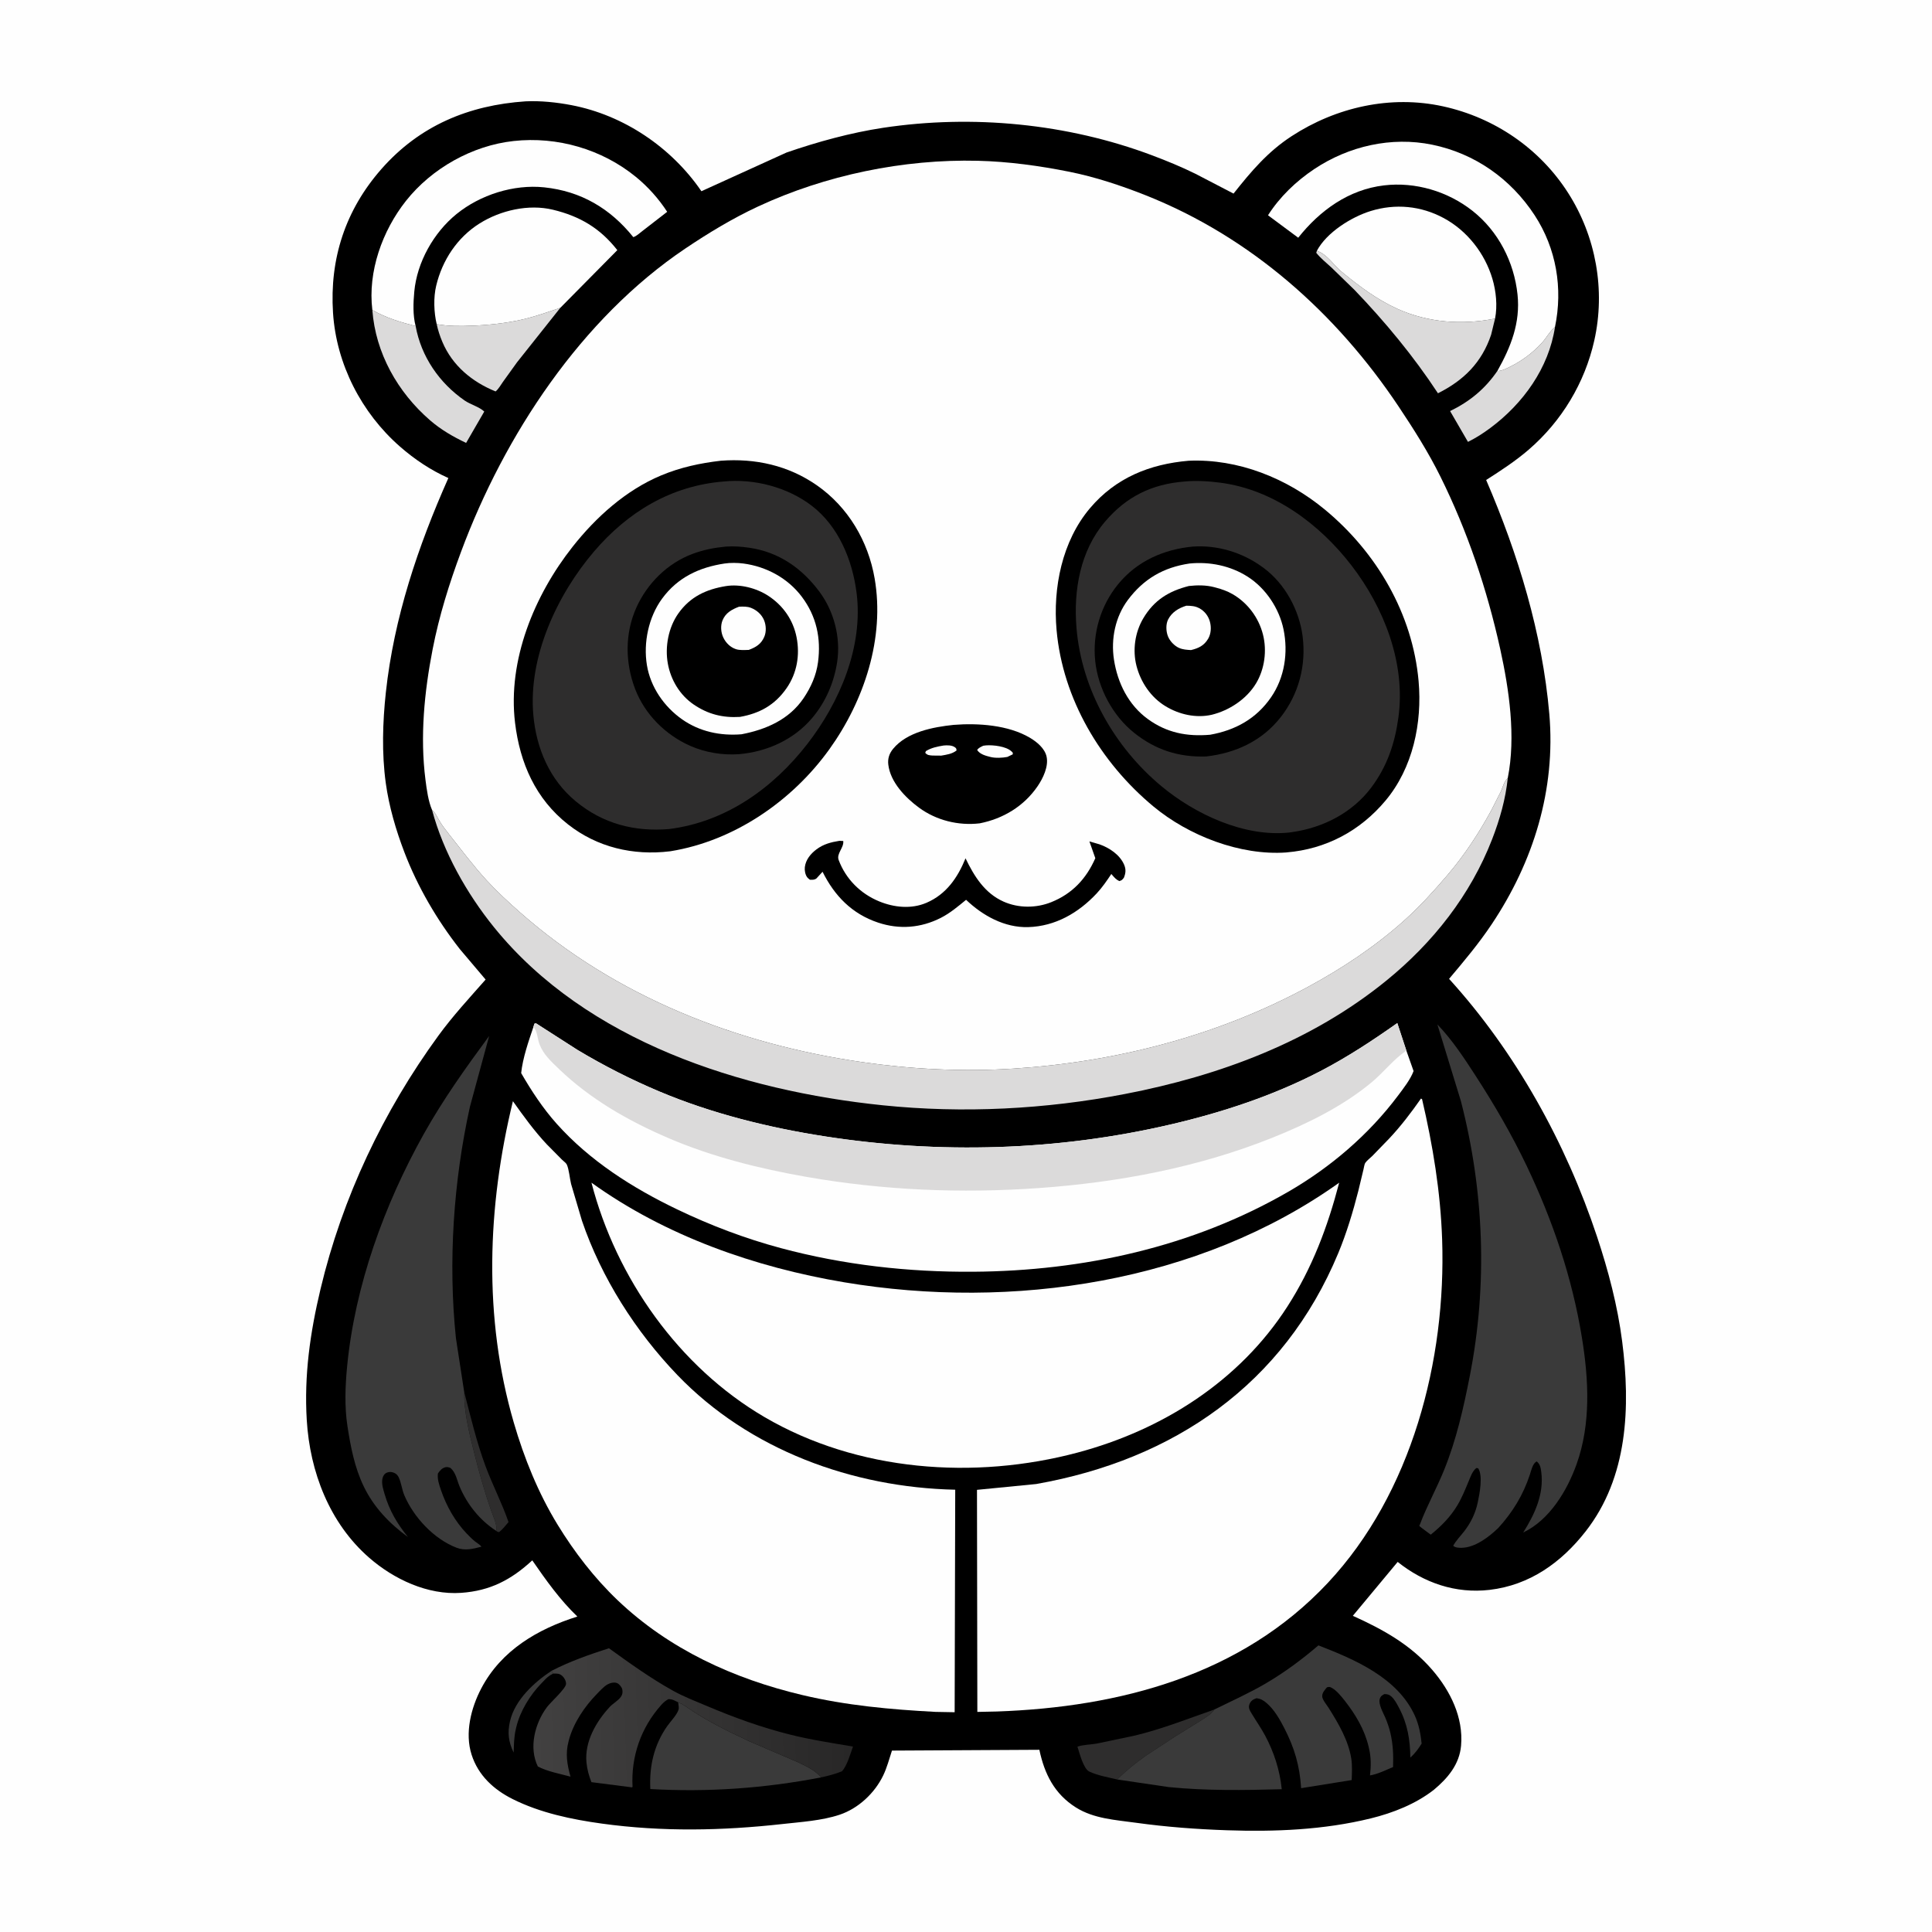
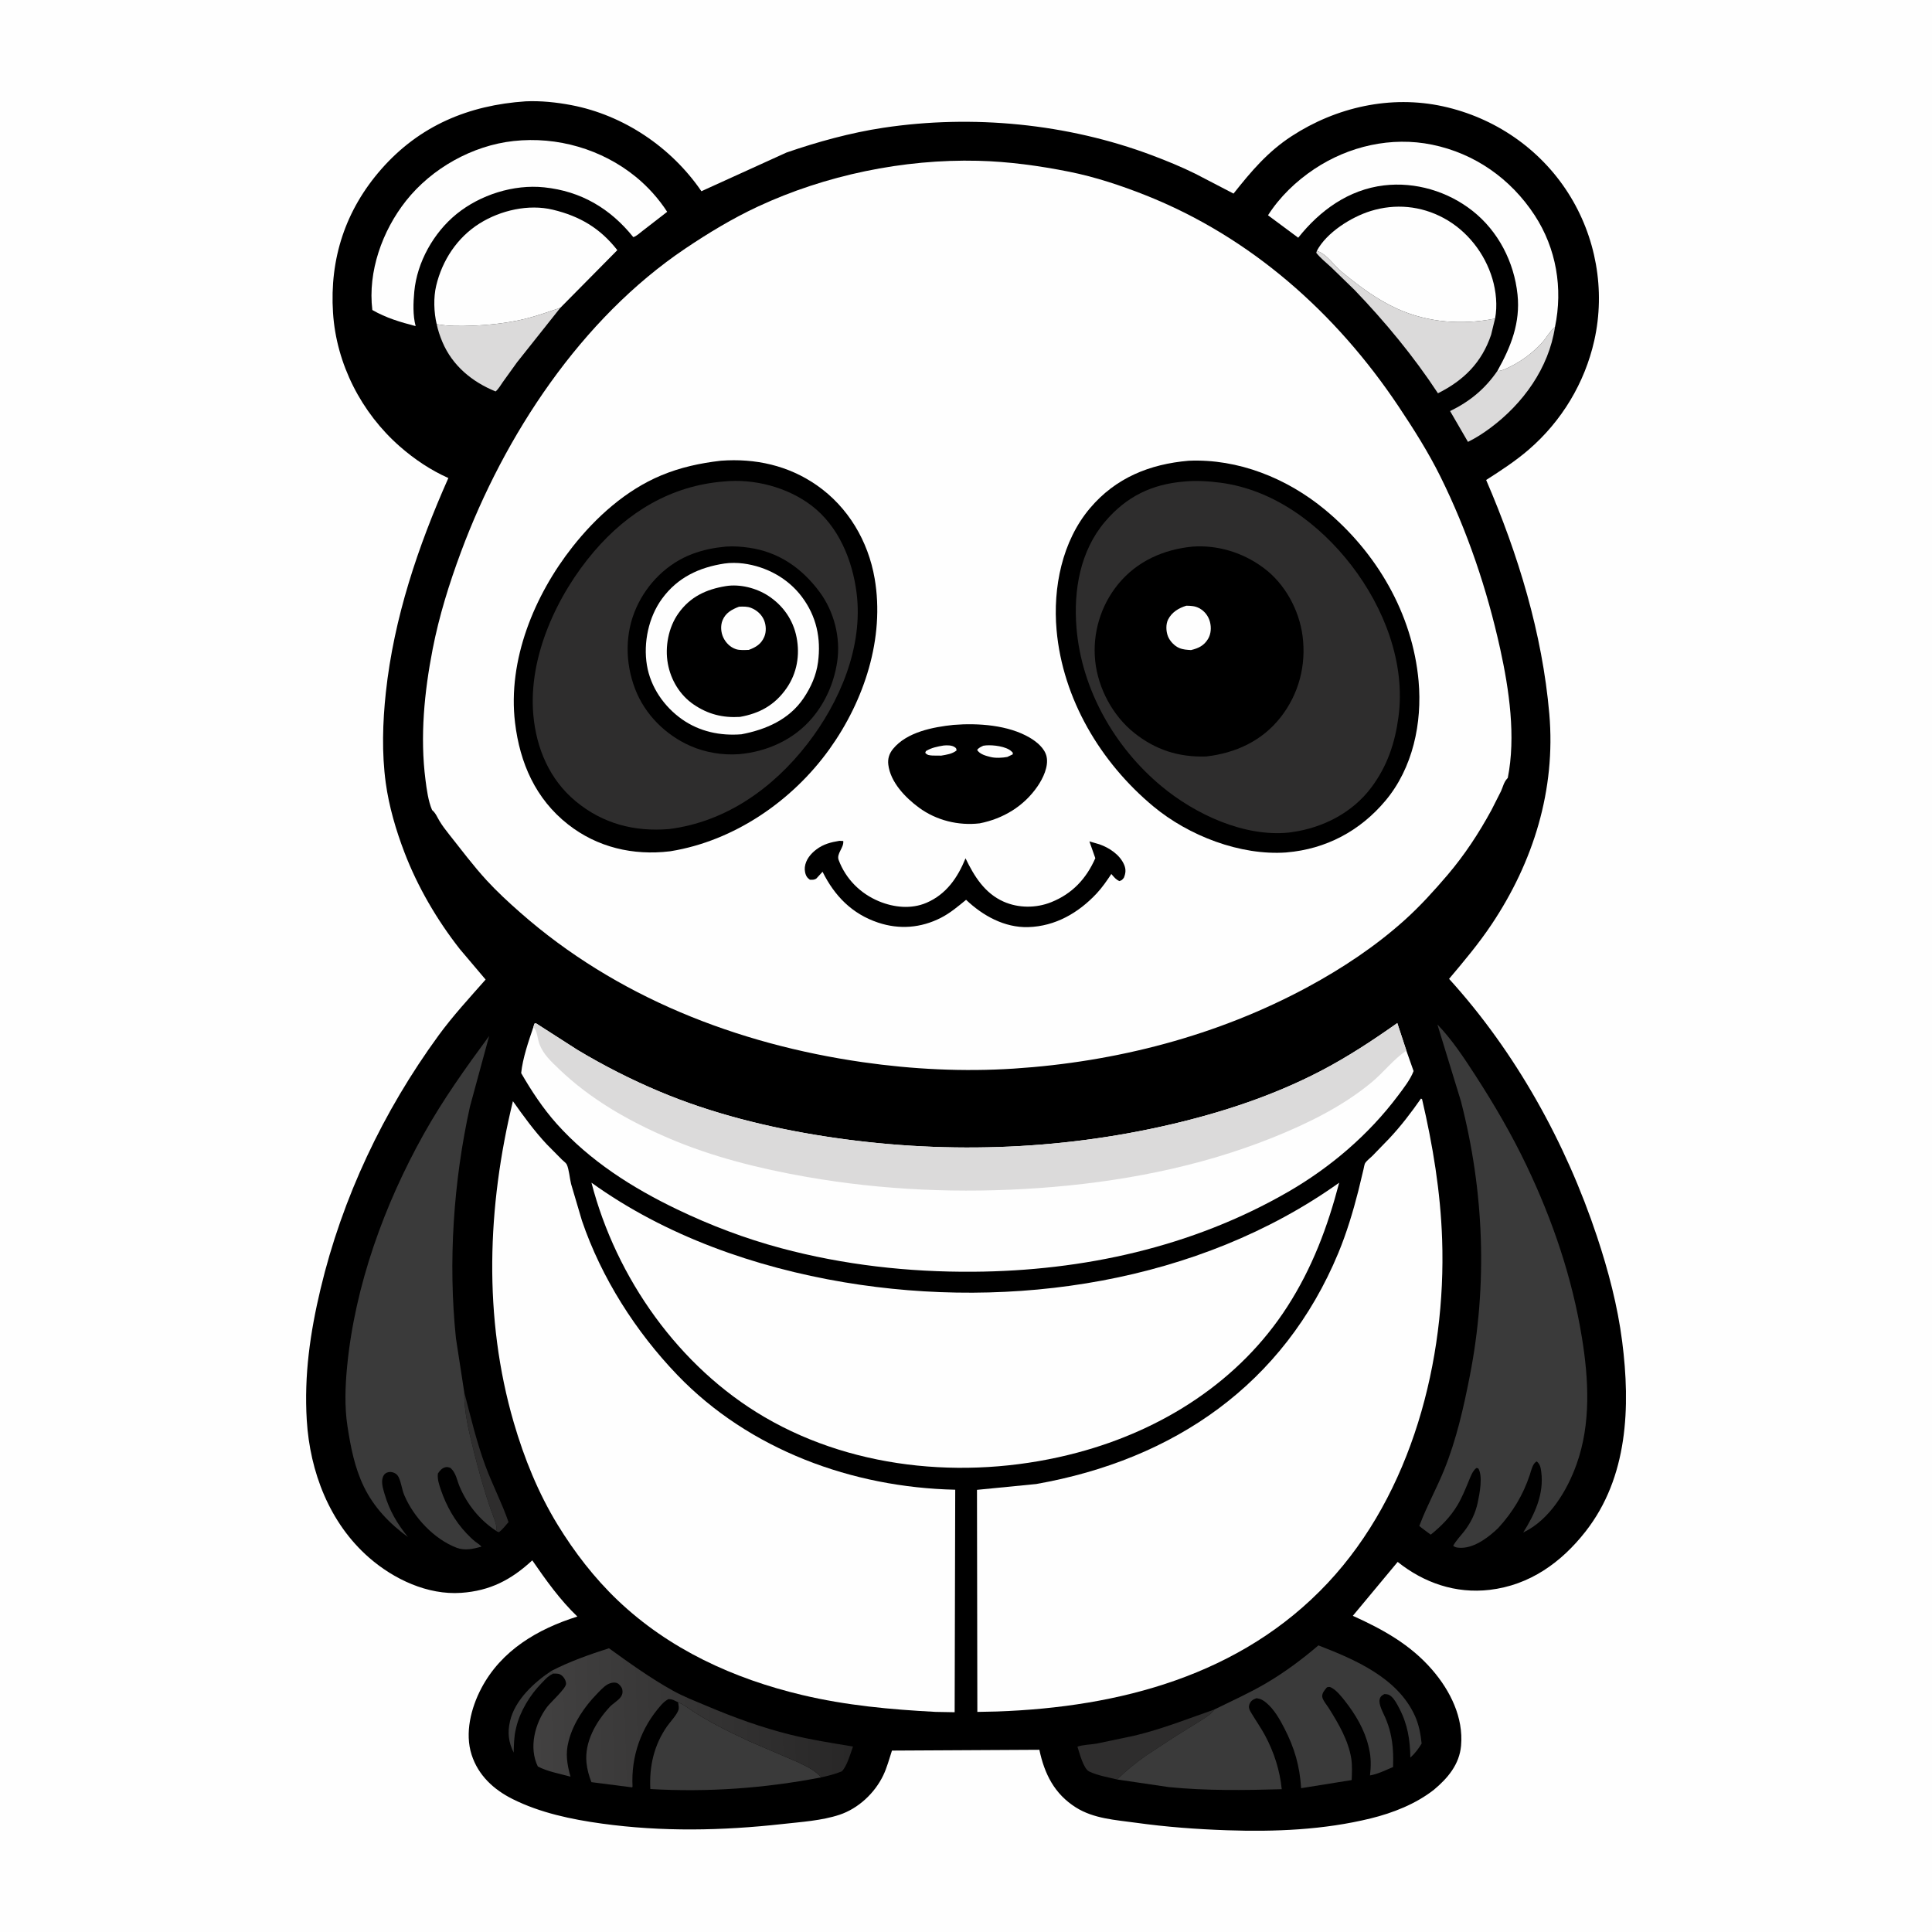
<svg xmlns="http://www.w3.org/2000/svg" version="1.1" style="display: block;" viewBox="0 0 2048 2048" width="1024" height="1024">
  <defs>
    <linearGradient id="Gradient1" gradientUnits="userSpaceOnUse" x1="899.84" y1="1813.35" x2="566.009" y2="1823.12">
      <stop class="stop0" offset="0" stop-opacity="1" stop-color="rgb(40,39,39)" />
      <stop class="stop1" offset="1" stop-opacity="1" stop-color="rgb(66,65,65)" />
    </linearGradient>
  </defs>
  <path transform="translate(0,0)" fill="rgb(254,254,254)" d="M -0 -0 L 2048 0 L 2048 2048 L -0 2048 L -0 -0 z" />
  <path transform="translate(0,0)" fill="rgb(0,0,0)" d="M 557.149 107.422 C 573.272 106.697 589.788 108.418 605.625 111.433 C 661.108 121.998 711.742 156.199 743.52 202.708 L 833.717 161.702 C 866.547 150.353 901.878 140.633 936.293 135.451 C 1030.94 121.199 1131.49 130.914 1221.12 164.596 C 1236.72 170.46 1252.38 176.889 1267.33 184.274 L 1307.6 205.208 C 1326.24 181.708 1343.76 160.898 1369.19 144.336 C 1416.42 113.582 1474.1 100.556 1529.65 112.725 C 1584.25 124.686 1632.11 157.319 1662.26 204.486 C 1691.8 250.687 1702.01 307.499 1690 361 C 1679.91 405.933 1655.46 446.451 1620.59 476.575 C 1606.68 488.59 1590.87 498.94 1575.38 508.809 C 1609.23 587.254 1634.95 671.422 1642.34 756.833 C 1649.28 836.906 1625.6 913.503 1581.11 979.97 C 1567.43 1000.42 1551.9 1018.87 1536.08 1037.63 C 1606.69 1115.34 1659.94 1211.52 1692.94 1310.94 C 1704.92 1347.02 1714.72 1384.16 1719.56 1421.94 C 1728.44 1491.27 1725.76 1565.93 1680.82 1623.36 C 1654.97 1656.41 1621.48 1680.38 1578.98 1685.33 C 1543.09 1689.51 1509.48 1677.96 1481.6 1655.69 L 1434.06 1712.83 C 1465.86 1727.18 1495.17 1743.36 1518.27 1770.15 C 1537.37 1792.3 1551.43 1820.56 1548.79 1850.5 C 1547.05 1870.35 1534.61 1885.05 1519.97 1897.24 C 1500.74 1912.3 1476.48 1921.83 1452.96 1927.6 C 1403.28 1939.78 1351.51 1941.9 1300.56 1940.15 C 1268.11 1939.03 1236.29 1936.66 1204.11 1932.19 C 1182.38 1929.17 1159.48 1927.95 1140.46 1915.95 C 1117.69 1901.59 1107.17 1880.39 1101.77 1854.85 L 945.521 1855.7 C 942.624 1864.51 940.291 1873.6 936.266 1881.98 C 927.244 1900.78 909.889 1917.07 889.96 1923.71 C 871.08 1929.99 849.348 1931.32 829.635 1933.52 C 765.61 1940.66 701.97 1941.91 638 1933.09 C 605.826 1928.65 572.675 1921.72 543.424 1907.09 C 523.193 1896.97 506.946 1881.92 499.918 1860.07 C 492.545 1837.15 499.263 1810.53 510.186 1789.73 C 531.362 1749.42 569.959 1726.84 612.033 1713.59 C 593.674 1696.07 578.596 1674.83 564.244 1654.04 C 541.835 1674.7 519.604 1686.33 488.898 1688.48 C 453.365 1690.97 417.488 1674.08 391.245 1651.17 C 349.249 1614.52 328.518 1560.18 325.19 1505.5 C 322.291 1457.85 328.733 1412.81 339.732 1366.58 C 362.779 1269.7 406.221 1178 464.911 1097.59 C 480.109 1076.77 497.75 1057.7 514.77 1038.38 L 487.466 1006.12 C 463.291 975.327 442.748 940.222 428.742 903.611 C 419.742 880.088 412.328 854.876 408.911 829.88 C 404.614 798.452 405.617 765.467 409.018 734 C 417.571 654.87 443.087 579.143 475.283 506.738 C 456.501 498.359 439.483 486.944 424.002 473.41 C 383.135 437.68 356.534 385.945 353.014 331.604 C 349.298 274.243 366.158 222.595 404.29 179.205 C 444.803 133.107 496.853 111.506 557.149 107.422 z" />
  <path transform="translate(0,0)" fill="rgb(58,58,58)" d="M 584.658 1771.14 L 586.391 1774.07 L 583.159 1775.85 C 579.83 1777.95 576.842 1781.4 574.097 1784.21 C 561.803 1796.78 551.183 1814.11 547.163 1831.35 L 546.787 1833 C 544.823 1841.19 544.789 1849.45 544.503 1857.83 C 539.021 1846.42 537.783 1836.92 540.649 1824.47 C 545.804 1802.09 566.207 1783.23 584.658 1771.14 z" />
  <path transform="translate(0,0)" fill="rgb(46,45,45)" d="M 492.095 1475.72 C 498.983 1502.07 505.179 1528.61 514.677 1554.19 C 522.116 1574.23 532.113 1593.28 539.053 1613.47 C 535.89 1617.15 532.856 1621.18 529 1624.15 C 527.631 1623.77 526.93 1623.67 525.866 1622.69 C 528.058 1618.81 522.264 1605.87 520.634 1601.22 C 513.274 1580.25 507.423 1559.05 502.019 1537.49 C 497.015 1517.53 491.853 1496.33 492.095 1475.72 z" />
  <path transform="translate(0,0)" fill="rgb(46,45,45)" d="M 1184.18 1886.31 C 1174.4 1883.93 1163.83 1882.22 1154.66 1877.91 C 1148.46 1875 1144.24 1858.02 1142.13 1851.54 C 1148.12 1849.39 1156.12 1849.41 1162.56 1848.27 L 1202 1840 C 1231.48 1833.03 1258.77 1822.09 1287.21 1812.18 C 1283.53 1817.79 1277.65 1820.76 1272.16 1824.35 L 1244.52 1841.53 L 1215.08 1860.85 C 1203.77 1868.76 1194.07 1876.7 1184.18 1886.31 z" />
  <path transform="translate(0,0)" fill="rgb(219,218,218)" d="M 1587.33 393.148 L 1588.55 393.198 C 1592.54 392.959 1597.34 390.428 1600.95 388.637 C 1613.72 382.312 1625.22 373.631 1634.79 363.06 C 1639.03 358.389 1642.39 352.057 1646.91 347.945 L 1648.34 346.689 C 1641.8 390.191 1614.43 427.976 1579.66 453.781 C 1572.13 459.363 1564.5 464.262 1556.11 468.415 L 1537.16 435.764 C 1558.07 425.572 1574.11 412.365 1587.33 393.148 z" />
  <path transform="translate(0,0)" fill="rgb(219,218,218)" d="M 462.916 343.62 C 475.198 345.879 488.084 345.769 500.524 345.271 C 518.189 344.565 536.754 342.592 553.981 338.619 C 567.554 335.488 580.765 330.755 593.948 326.309 L 548.099 384.023 L 533.198 404.727 C 530.874 408.012 528.45 412.404 525.36 414.942 C 500.502 404.873 479.592 387.665 468.94 362.469 C 466.374 356.398 464.273 350.072 462.916 343.62 z" />
-   <path transform="translate(0,0)" fill="rgb(219,218,218)" d="M 394.696 328.62 C 409.327 337.056 424.402 341.481 440.6 345.697 C 446.459 378.038 465.687 405.94 492.441 424.504 C 498.598 428.776 508.356 431.379 513.334 436.265 L 494.101 469.504 C 480.396 463.012 467.399 455.514 455.905 445.555 C 421.566 415.805 398.064 374.31 394.696 328.62 z" />
  <path transform="translate(0,0)" fill="rgb(219,218,218)" d="M 1584.83 337.708 L 1580.64 354.858 C 1570.81 384.179 1551.71 403.187 1524.29 416.894 C 1498.63 377.823 1468.28 341.124 1435.9 307.409 L 1411.26 283.465 C 1405.86 278.497 1399.83 273.727 1395.27 267.968 L 1395.95 265.889 C 1407.12 269.698 1413.36 280.845 1422.17 288.1 C 1440.48 303.164 1459.69 317.629 1481.41 327.433 C 1513.82 342.063 1550.1 344.633 1584.83 337.708 z" />
  <path transform="translate(0,0)" fill="rgb(58,58,58)" d="M 718.865 1804.48 C 721.79 1805.78 724.379 1807.02 727.005 1808.88 C 747.67 1823.54 771.259 1835.01 794.148 1845.77 L 844.595 1867.46 C 853.526 1871.65 862.996 1875.84 869.677 1883.26 L 870.459 1884.1 C 810.869 1895.65 750.047 1900.01 689.37 1896.44 C 688.18 1872.33 693.168 1850.02 707.099 1830 C 710.645 1824.9 717.165 1818.39 719.197 1812.62 C 719.897 1810.63 719.311 1807.81 719.045 1805.77 L 718.865 1804.48 z" />
  <path transform="translate(0,0)" fill="url(#Gradient1)" d="M 584.658 1771.14 C 604.31 1761.05 624.53 1753.97 645.503 1747.21 C 667.481 1763.06 689.587 1778.97 713.303 1792.16 C 724.824 1798.58 737.438 1803.4 749.576 1808.53 C 778.326 1820.68 807.144 1831.16 837.457 1838.73 C 859.542 1844.26 881.819 1847.65 904.229 1851.41 C 901.357 1859.13 898.063 1871.81 892.43 1877.68 C 885.183 1880.63 878.065 1882.43 870.459 1884.1 L 869.677 1883.26 C 862.996 1875.84 853.526 1871.65 844.595 1867.46 L 794.148 1845.77 C 771.259 1835.01 747.67 1823.54 727.005 1808.88 C 724.379 1807.02 721.79 1805.78 718.865 1804.48 C 714.9 1802.69 713.065 1801.1 708.5 1801.16 C 705.484 1802.79 703.235 1804.76 700.946 1807.32 C 679.42 1831.36 668.802 1862.06 670.521 1894.08 L 669.92 1894.68 L 626.927 1889.16 C 624.319 1882.43 622.412 1875.72 621.696 1868.52 C 619.506 1846.49 631.778 1825.11 646.335 1809.42 C 649.767 1805.71 655.454 1802.7 658.203 1798.64 C 659.88 1796.16 660.211 1793.97 659.679 1790.98 C 659.257 1788.61 656.633 1785.37 654.489 1784.32 C 651.429 1782.82 646.873 1783.93 644.122 1785.49 C 639.89 1787.88 636.048 1792.28 632.663 1795.74 C 619.794 1808.87 607.971 1826.32 603.139 1844.22 L 602.679 1845.98 C 599.209 1858.96 601.192 1870.68 604.768 1883.32 C 593.388 1880.24 580.645 1877.98 570.146 1872.57 C 560.298 1852.56 567.043 1826.63 579.823 1809.58 C 583.707 1804.4 599.866 1789.97 600.02 1785 C 600.11 1782.11 598.345 1778.67 596.248 1776.75 C 592.842 1773.64 590.71 1774.12 586.391 1774.07 L 584.658 1771.14 z" />
  <path transform="translate(0,0)" fill="rgb(254,254,254)" d="M 1395.95 265.889 C 1406.17 246.481 1432.42 230.072 1452.87 223.725 C 1479.07 215.588 1506.27 218.152 1530.43 231.188 C 1555.24 244.573 1574.01 268.554 1582 295.5 C 1585.91 308.694 1587.48 324.171 1584.83 337.708 C 1550.1 344.633 1513.82 342.063 1481.41 327.433 C 1459.69 317.629 1440.48 303.164 1422.17 288.1 C 1413.36 280.845 1407.12 269.698 1395.95 265.889 z" />
  <path transform="translate(0,0)" fill="rgb(254,254,254)" d="M 462.916 343.62 C 459.914 331.165 459.397 315.379 462.384 302.857 C 468.814 275.903 484.648 251.774 508.334 236.894 C 530.552 222.936 560.296 216.088 586.107 222.315 C 614.707 229.213 636.113 241.849 654.388 265.164 L 593.948 326.309 C 580.765 330.755 567.554 335.488 553.981 338.619 C 536.754 342.592 518.189 344.565 500.524 345.271 C 488.084 345.769 475.198 345.879 462.916 343.62 z" />
  <path transform="translate(0,0)" fill="rgb(254,254,254)" d="M 394.696 328.62 C 389.739 287.925 405.273 244.6 430.362 212.908 C 457.651 178.438 500.641 154.263 544.462 149.479 C 590.693 144.432 638.005 158.103 674.027 187.484 C 686.82 197.918 698.262 210.681 707.239 224.535 L 681.311 244.607 C 678.376 246.799 674.734 250.383 671.323 251.359 C 646.9 221.008 615.928 202.654 576.807 198.582 C 544.517 195.221 509.13 206.443 483.934 226.893 C 459.708 246.555 442.046 277.92 439.157 309.154 C 438.074 320.861 437.531 334.272 440.6 345.697 C 424.402 341.481 409.327 337.056 394.696 328.62 z" />
  <path transform="translate(0,0)" fill="rgb(254,254,254)" d="M 1587.33 393.148 C 1601.65 367.595 1611.78 342.181 1608.64 312.25 C 1605.04 277.786 1588.28 245.083 1560.91 223.5 C 1534.69 202.822 1500.33 192.566 1467.06 196.521 C 1429.6 200.976 1399.08 223.104 1376.17 251.994 L 1344.14 228.201 C 1356.58 208.668 1374.04 191.953 1393.28 179.147 C 1429.78 154.856 1474.93 144.512 1518.12 153.373 C 1563.4 162.663 1601.53 189.566 1626.75 228.113 C 1649.78 263.322 1656.91 305.687 1648.34 346.689 L 1646.91 347.945 C 1642.39 352.057 1639.03 358.389 1634.79 363.06 C 1625.22 373.631 1613.72 382.312 1600.95 388.637 C 1597.34 390.428 1592.54 392.959 1588.55 393.198 L 1587.33 393.148 z" />
  <path transform="translate(0,0)" fill="rgb(58,58,58)" d="M 1287.21 1812.18 C 1305.27 1803.27 1323.99 1794.9 1341.37 1784.73 C 1361.5 1772.96 1379.87 1759.3 1397.58 1744.18 C 1436.33 1759.17 1481.56 1778.51 1499.82 1818.75 C 1504.11 1828.21 1505.92 1838.01 1506.99 1848.25 C 1503.54 1853.92 1499.98 1858.66 1495.02 1863.15 C 1494.78 1844.39 1492.13 1827.76 1483.27 1810.87 C 1481.12 1806.76 1478.49 1801.63 1475.05 1798.5 C 1472.43 1796.11 1470.97 1795.98 1467.5 1795.77 C 1465 1797.19 1463.49 1797.99 1462.61 1800.9 C 1460.92 1806.49 1466.25 1815.57 1468.44 1820.72 C 1470.68 1826.02 1472.55 1831.32 1473.86 1836.94 C 1476.75 1849.36 1477.12 1860.43 1476.71 1873.11 C 1468.99 1876.39 1460.55 1880.6 1452.27 1882.03 C 1453.36 1872.28 1453.49 1863.1 1451.22 1853.5 L 1450.8 1851.63 C 1446.55 1833.48 1436.84 1817.23 1425.4 1802.72 C 1421.86 1798.23 1417.05 1792.25 1412.09 1789.39 C 1409.68 1788.01 1409.15 1787.96 1406.64 1788.63 C 1404.32 1791.3 1401.21 1794.75 1401.63 1798.63 C 1402 1802.14 1406.63 1807.59 1408.55 1810.66 C 1418.8 1826.96 1429.3 1844.78 1432.39 1864.09 C 1433.56 1871.43 1433.1 1879.51 1432.84 1886.94 L 1379.25 1895.55 C 1377.74 1871.75 1372.22 1852.86 1361.33 1831.72 C 1356.48 1822.32 1350.72 1812.2 1342.58 1805.24 C 1339.21 1802.35 1336.4 1800.75 1332 1800.15 C 1328.3 1801.45 1325.83 1802.85 1324.41 1806.74 C 1322.97 1810.66 1325.2 1813.75 1327.15 1816.99 C 1331.74 1824.63 1336.86 1831.9 1341.08 1839.77 C 1350.5 1857.35 1356.75 1876.77 1358.69 1896.64 C 1318.58 1897.77 1278.85 1898.35 1238.83 1894.38 L 1184.18 1886.31 C 1194.07 1876.7 1203.77 1868.76 1215.08 1860.85 L 1244.52 1841.53 L 1272.16 1824.35 C 1277.65 1820.76 1283.53 1817.79 1287.21 1812.18 z" />
  <path transform="translate(0,0)" fill="rgb(58,58,58)" d="M 525.866 1622.69 C 508.542 1611.4 495.077 1594.63 487.126 1575.59 C 484.179 1568.54 483.463 1561.38 477.5 1556.05 C 475.64 1555.42 474.244 1554.85 472.242 1555.33 C 468.335 1556.26 466.323 1558.9 464.178 1562 C 463.511 1568.27 465.459 1573.69 467.435 1579.53 C 473.079 1596.2 482.318 1612.61 494.5 1625.4 C 497.404 1628.45 500.459 1631.51 503.746 1634.15 C 505.81 1635.8 508.863 1637.45 510.381 1639.55 C 501.498 1641.86 492.971 1644.08 483.993 1640.66 C 460.061 1631.52 438.48 1608.33 428.583 1585 C 425.947 1578.79 425.377 1571.28 422.365 1565.49 C 420.958 1562.79 418.912 1561.44 416.034 1560.66 C 413.543 1559.98 410.589 1560.39 408.476 1562 C 406.313 1563.65 405.435 1566.37 405.158 1568.97 C 404.634 1573.9 406.362 1579.23 407.741 1583.92 C 412.903 1601.47 420.964 1615.01 432.351 1629.25 C 412.666 1614.89 396.193 1597.71 385.521 1575.54 C 375.87 1555.49 371.679 1533.69 368.322 1511.87 C 365.134 1491.15 365.958 1469.31 367.958 1448.5 C 376.178 1362.95 407.434 1276.77 449.267 1202.03 C 469.821 1165.31 493.653 1131.95 518.539 1098.17 L 498.158 1173.13 C 480.66 1252.36 474.922 1337.75 483.298 1418.51 L 492.095 1475.72 C 491.853 1496.33 497.015 1517.53 502.019 1537.49 C 507.423 1559.05 513.274 1580.25 520.634 1601.22 C 522.264 1605.87 528.058 1618.81 525.866 1622.69 z" />
  <path transform="translate(0,0)" fill="rgb(58,58,58)" d="M 1523.7 1085.99 C 1539.14 1101.9 1552.34 1121.99 1564.37 1140.61 C 1584.19 1171.27 1602.62 1202.85 1618.33 1235.82 C 1646.02 1293.94 1666.56 1354.32 1676.9 1417.93 C 1684.09 1462.18 1686.6 1509.14 1671.27 1552.05 C 1661.17 1580.34 1642.53 1611.26 1614.68 1624.51 C 1626.82 1605.24 1636.86 1583.8 1633.8 1560.34 C 1633.24 1556.03 1632.61 1552.01 1629 1549.17 C 1624.64 1551.21 1623.12 1558.96 1621.72 1563.18 C 1614.51 1584.96 1603.67 1602.71 1588.28 1619.66 C 1578.5 1629.12 1563.85 1640.43 1549.5 1640.73 C 1546.5 1640.8 1542.74 1640.7 1540.44 1638.58 C 1543.57 1632.9 1548.2 1628.29 1552.15 1623.19 C 1559.24 1614.03 1564.12 1603.93 1566.5 1592.54 C 1568.44 1583.25 1572.14 1564.5 1566.96 1556.5 L 1565 1556.13 C 1560.67 1559.6 1558.85 1565.38 1556.76 1570.37 C 1553.2 1578.91 1549.75 1587.52 1545 1595.49 C 1537.55 1607.96 1527.88 1617.73 1516.66 1626.81 C 1515.42 1625.93 1504.59 1617.94 1504.55 1617.61 C 1504.5 1617.13 1504.88 1616.7 1505.05 1616.25 C 1512.49 1596.46 1522.97 1577.66 1530.92 1558 C 1543.83 1526.1 1551.46 1492.2 1558.06 1458.52 C 1577.05 1361.69 1573.27 1262.71 1548.61 1167.19 L 1523.7 1085.99 z" />
-   <path transform="translate(0,0)" fill="rgb(219,218,218)" d="M 458.011 858.648 C 462.03 862.115 463.386 866.193 466.076 870.598 C 469.033 875.441 472.493 879.976 476.018 884.413 C 488.911 900.641 501.838 917.901 515.825 933.144 C 526.889 945.2 539.14 956.479 551.418 967.289 C 653.2 1056.91 781.389 1106.81 914.5 1125.96 C 967.298 1133.55 1021.35 1136.22 1074.61 1132.77 C 1183.08 1125.75 1290.68 1097.98 1386.5 1046.14 C 1422.94 1026.42 1458.02 1003.15 1488.89 975.404 C 1505.15 960.786 1520.33 944.08 1534.51 927.424 C 1552.62 906.135 1567.51 883.408 1580.89 858.899 L 1591.1 838.739 C 1593.3 833.987 1594.01 829.33 1597.68 825.328 L 1598.3 824.688 C 1596.05 846.983 1589.84 868.645 1581.77 889.492 C 1558.78 948.901 1519.05 999.18 1469.93 1039.22 C 1390.09 1104.31 1292.59 1140.39 1192.38 1159.7 C 1108.18 1175.93 1021.17 1180.43 935.803 1171.65 C 786.11 1156.27 621.646 1103.92 523.708 982.972 C 494.846 947.329 469.884 903.135 458.011 858.648 z" />
  <path transform="translate(0,0)" fill="rgb(254,254,254)" d="M 565.372 1088.79 L 566.5 1085.18 L 568.05 1084.66 L 612.178 1112.97 C 639.948 1129.61 668.832 1144.32 698.66 1156.9 C 754.335 1180.38 814.909 1195.37 874.477 1204.61 C 996.138 1223.49 1120.85 1219.98 1240.91 1191.99 C 1295.49 1179.27 1349.63 1161.45 1399.49 1135.56 C 1428.12 1120.69 1454.9 1103.06 1481.19 1084.51 L 1490.81 1113.71 L 1498.45 1135.37 C 1495.1 1144.33 1487.69 1153.75 1481.98 1161.37 C 1450.9 1202.84 1410.36 1237.47 1365.55 1263.35 C 1264.04 1321.98 1148.14 1347.27 1031.72 1348.1 C 962.875 1348.59 894.296 1340.91 827.715 1323.05 C 789.923 1312.92 753.114 1298.95 717.856 1282.02 C 670.506 1259.28 625.353 1230.64 590.09 1191.21 C 575.535 1174.93 563.353 1156.38 552.456 1137.52 C 554.098 1121.59 560.281 1103.83 565.372 1088.79 z" />
  <path transform="translate(0,0)" fill="rgb(219,218,218)" d="M 565.372 1088.79 L 566.5 1085.18 L 568.05 1084.66 L 612.178 1112.97 C 639.948 1129.61 668.832 1144.32 698.66 1156.9 C 754.335 1180.38 814.909 1195.37 874.477 1204.61 C 996.138 1223.49 1120.85 1219.98 1240.91 1191.99 C 1295.49 1179.27 1349.63 1161.45 1399.49 1135.56 C 1428.12 1120.69 1454.9 1103.06 1481.19 1084.51 L 1490.81 1113.71 C 1477.27 1122.77 1466.67 1136.77 1454.04 1147.27 C 1423.28 1172.83 1385.95 1191.11 1349 1205.95 C 1270.38 1237.51 1185.25 1253.46 1101 1259.41 C 1018.71 1265.22 936.11 1261.79 854.811 1247.53 C 805.28 1238.84 755.194 1226.42 708.877 1206.55 C 666.264 1188.28 625.94 1165.32 592.351 1133.02 C 584.482 1125.45 576.141 1117.86 572.111 1107.46 L 571.664 1106.27 C 569.926 1101.72 569.452 1093.38 566.43 1089.91 L 565.372 1088.79 z" />
  <path transform="translate(0,0)" fill="rgb(254,254,254)" d="M 626.976 1253.69 C 705.471 1310.14 800.268 1343.4 895.035 1359.3 C 1072.87 1389.13 1270.81 1359.79 1419.59 1253.71 C 1407.29 1300.74 1391.02 1344.04 1364.61 1385.1 C 1313.76 1464.14 1232.31 1515.75 1142.43 1539.75 C 1033.04 1568.96 909.129 1559.95 810.302 1502.1 C 719.677 1449.05 653.2 1354.9 626.976 1253.69 z" />
  <path transform="translate(0,0)" fill="rgb(254,254,254)" d="M 1506.31 1164.5 L 1507.45 1165.18 C 1518.9 1214.22 1527 1263.38 1528.72 1313.8 C 1533.09 1441.73 1496.68 1582.78 1407.5 1677.97 C 1315.64 1776.03 1186.78 1809.68 1056.75 1814.26 L 1036.03 1814.69 L 1035.64 1579.3 L 1098.41 1573.13 C 1244.36 1547.36 1360.79 1467.46 1418.64 1328.32 C 1427.39 1307.27 1434.24 1284.53 1439.87 1262.43 L 1445.38 1239.51 C 1445.8 1237.85 1446.34 1234.05 1447.18 1232.8 C 1448.9 1230.24 1452.59 1227.5 1454.84 1225.24 L 1472.51 1207 C 1485.01 1193.74 1495.88 1179.41 1506.31 1164.5 z" />
  <path transform="translate(0,0)" fill="rgb(254,254,254)" d="M 543.712 1167.31 C 554.89 1183.07 566.313 1198.82 579.539 1212.95 L 595.749 1229.33 C 596.923 1230.49 600.037 1232.85 600.724 1234.24 C 603.146 1239.12 603.976 1249.46 605.377 1255.05 L 616.892 1294 C 637.482 1354.49 673.881 1411.61 718.083 1457.62 C 794.279 1536.92 903.623 1576.79 1012.58 1579.16 L 1011.97 1815.04 L 991.709 1814.67 C 943.904 1812.15 897.216 1807.89 850.517 1796.82 C 777.724 1779.57 709.27 1748.32 654.626 1696.23 C 630.059 1672.81 608.848 1645.26 591.149 1616.35 C 570.571 1582.73 555.605 1545.68 544.608 1507.93 C 512.205 1396.68 516.509 1279.06 543.712 1167.31 z" />
  <path transform="translate(0,0)" fill="rgb(254,254,254)" d="M 458.011 858.648 C 453.956 849.205 452.318 836.783 451.017 826.631 C 445.142 780.76 449.806 733.448 458.608 688.246 C 465.49 652.902 476.176 618.679 488.709 584.971 C 534.637 461.44 615.961 337.765 726.569 263.381 C 751.018 246.939 776.609 231.462 803.353 218.995 C 874.955 185.619 957.743 168.481 1036.7 170.437 C 1069.11 171.24 1101.73 175.709 1133.49 182.063 C 1160.65 187.496 1188.32 196.65 1214 206.824 C 1325.64 251.054 1416.28 331.627 1482.65 431.007 C 1498.59 454.88 1514.09 479.349 1526.85 505.102 C 1555.6 563.132 1576.37 624.818 1590.29 688 C 1599.78 731.1 1607.02 780.87 1598.3 824.688 L 1597.68 825.328 C 1594.01 829.33 1593.3 833.987 1591.1 838.739 L 1580.89 858.899 C 1567.51 883.408 1552.62 906.135 1534.51 927.424 C 1520.33 944.08 1505.15 960.786 1488.89 975.404 C 1458.02 1003.15 1422.94 1026.42 1386.5 1046.14 C 1290.68 1097.98 1183.08 1125.75 1074.61 1132.77 C 1021.35 1136.22 967.298 1133.55 914.5 1125.96 C 781.389 1106.81 653.2 1056.91 551.418 967.289 C 539.14 956.479 526.889 945.2 515.825 933.144 C 501.838 917.901 488.911 900.641 476.018 884.413 C 472.493 879.976 469.033 875.441 466.076 870.598 C 463.386 866.193 462.03 862.115 458.011 858.648 z" />
  <path transform="translate(0,0)" fill="rgb(0,0,0)" d="M 889.863 891.3 L 893.881 891.5 C 894.794 898.474 886.486 904.886 888.994 911.579 C 896.582 931.828 912.107 947.33 931.96 955.5 C 947.7 961.977 966.027 963.883 982.032 957.025 C 1003.06 948.016 1015.15 930.407 1023.5 909.859 C 1032.64 928.824 1043.83 946.874 1063.84 955.76 C 1079.64 962.776 1098.33 962.765 1114.35 956.345 C 1136.65 947.411 1151.53 931.469 1161.08 909.721 L 1154.8 891.9 L 1165.5 895.024 C 1176.01 898.698 1187.13 906.137 1191.63 916.632 C 1193.73 921.531 1193.34 925.699 1191.32 930.5 C 1189.45 932.785 1189.29 933.141 1186.5 933.985 C 1183.17 932.396 1181.42 930.358 1179.02 927.58 L 1178.07 926.457 C 1173.31 933.589 1168.39 940.784 1162.53 947.058 C 1143.25 967.691 1118.64 981.965 1089.87 982.777 C 1064.8 983.484 1041.75 970.646 1024.09 953.835 C 1015.6 960.784 1007.21 967.927 997.373 972.934 C 976.214 983.706 953.41 985.54 930.843 978.003 C 903.176 968.762 884.639 949.689 871.942 924.107 L 865.5 931.148 C 863.234 932.855 861.169 932.635 858.5 932.541 C 857.462 931.703 856.287 930.845 855.5 929.739 C 853.548 926.997 852.758 922.482 853.156 919.194 C 854.111 911.294 859.334 904.993 865.49 900.37 C 872.973 894.749 880.851 892.764 889.863 891.3 z" />
  <path transform="translate(0,0)" fill="rgb(0,0,0)" d="M 1010.86 768.406 C 1036.76 766.339 1068.9 768.511 1091.77 782.067 C 1099.1 786.414 1107.52 793.342 1109.41 802.01 C 1111.71 812.539 1105.65 825.015 1099.85 833.5 C 1085.38 854.653 1063.36 867.889 1038.51 872.777 C 1015.93 875.422 992.568 869.674 974.125 856.114 C 959.729 845.529 943.904 829.183 941.642 810.591 C 940.859 804.153 942.65 798.739 946.732 793.774 C 961.4 775.932 989.205 770.664 1010.86 768.406 z" />
  <path transform="translate(0,0)" fill="rgb(254,254,254)" d="M 1000.35 790.263 C 1004.06 789.943 1008.99 789.834 1012.12 792.065 C 1013.97 793.374 1013.58 793.478 1014.01 795.5 C 1009.25 799.273 1003.57 799.96 997.764 800.998 L 988.5 800.911 C 984.945 800.597 983.136 800.65 980.773 798 L 981.5 796.183 C 987.445 792.572 993.606 791.38 1000.35 790.263 z" />
  <path transform="translate(0,0)" fill="rgb(254,254,254)" d="M 1042.34 790.5 L 1045.28 790.131 C 1052.71 789.548 1066.65 791.142 1072.16 796.455 C 1073.91 798.136 1073.47 797.306 1073.61 799.61 L 1067.8 802.386 C 1062.64 803.379 1055.29 803.758 1050.17 802.479 C 1045.08 801.204 1038.8 799.683 1035.82 795 C 1037.44 792.613 1039.84 791.729 1042.34 790.5 z" />
  <path transform="translate(0,0)" fill="rgb(0,0,0)" d="M 764.044 488.398 C 800.587 485.66 835.696 493.346 866.017 514.519 C 899.088 537.614 920.288 573.561 927.142 613.112 C 938.105 676.379 916.041 742.776 879.309 794.034 C 839.858 849.087 778.168 891.396 710.938 902.31 L 710.012 902.439 C 671.135 907.125 633.128 898.22 602.183 873.934 C 567.7 846.869 551.107 808.808 545.974 766.188 C 537.978 699.801 566.413 630.998 606.953 579.615 C 631.764 548.169 663.586 519.491 700.92 503.926 C 721.38 495.396 742.139 490.955 764.044 488.398 z" />
  <path transform="translate(0,0)" fill="rgb(46,45,45)" d="M 767.178 510.402 C 799.233 507.141 834.9 516.477 860.531 536.14 C 888.996 557.977 903.656 593.88 908.025 628.579 C 915.222 685.731 890.102 744.437 855.783 788.672 C 819.247 835.766 769.224 871.271 709.242 878.834 C 672.548 881.876 639.07 873.209 610.36 849.459 C 582.597 826.49 568.553 793.399 565.361 758.008 C 559.81 696.465 590.445 630.581 629.623 584.683 C 665.525 542.623 711.536 514.831 767.178 510.402 z" />
  <path transform="translate(0,0)" fill="rgb(0,0,0)" d="M 769.53 579.402 C 777.906 578.82 786.028 579.443 794.328 580.648 C 825.548 585.18 849.992 602.228 868.665 627.304 C 884.194 648.158 891.361 676.113 887.397 701.91 C 884.064 723.604 875.255 744.138 861.017 761 C 841.486 784.129 813.098 796.897 783.249 799.461 C 765.99 800.697 747.846 797.714 731.998 790.773 C 705.581 779.202 683.527 757.336 673.197 730.204 C 662.63 702.452 662.299 671.436 674.537 644.14 C 686.051 618.458 707.55 597.022 734.16 587.134 C 746.063 582.711 756.937 580.618 769.53 579.402 z" />
  <path transform="translate(0,0)" fill="rgb(254,254,254)" d="M 768.103 597.344 C 774.194 596.425 781.895 596.542 788.025 597.351 C 812.377 600.564 835.167 612.875 850.014 632.655 C 865.462 653.237 870.5 676.575 867.129 702 C 865.29 715.865 859.644 728.537 851.843 740.086 C 836.515 762.775 811.957 773.396 785.993 778.371 C 763.58 780.177 741.571 775.569 723.004 762.503 C 703.92 749.073 689.585 728.338 685.756 705.121 C 681.839 681.367 687.475 654.185 701.81 634.617 C 718.335 612.06 741.123 601.436 768.103 597.344 z" />
  <path transform="translate(0,0)" fill="rgb(0,0,0)" d="M 769.416 621.299 C 784.379 618.877 801.82 623.37 814.406 631.594 C 830.034 641.804 840.767 657.067 844.389 675.5 C 848.105 694.409 844.847 713.562 833.811 729.491 C 821.476 747.296 805.308 756.247 784.361 759.945 C 766.093 761.059 750.497 757.137 735.321 746.799 C 720.66 736.813 711.078 720.766 707.941 703.5 C 704.704 685.686 708.546 665.131 719.082 650.254 C 731.6 632.578 748.579 624.707 769.416 621.299 z" />
  <path transform="translate(0,0)" fill="rgb(254,254,254)" d="M 783.409 643.123 C 787.776 642.968 791.948 642.746 796.11 644.366 C 802.135 646.711 807.389 651.338 809.909 657.372 C 812.135 662.699 812.473 669.654 810.188 675.015 C 806.892 682.747 801.283 686.129 793.717 688.929 C 789.409 689.021 784.098 689.51 779.981 688.092 C 774.019 686.038 769.362 681.396 766.708 675.752 C 764.148 670.31 763.618 663.255 765.905 657.619 C 769.164 649.589 775.821 646.039 783.409 643.123 z" />
  <path transform="translate(0,0)" fill="rgb(0,0,0)" d="M 1259.96 488.415 C 1312.51 486.08 1364.27 506.98 1404.48 540.24 C 1459.28 585.57 1497.41 650.636 1503.77 722 C 1507.72 766.241 1497.74 814.106 1468.6 848.801 C 1441.62 880.92 1405.63 900.061 1363.83 903.595 L 1363.56 903.637 C 1314.63 907.123 1260 885.9 1222.63 854.835 C 1166.72 808.357 1126.49 740.961 1120.01 667.836 C 1116.03 623.042 1125.8 573.733 1155.44 538.695 C 1182.72 506.439 1218.71 491.982 1259.96 488.415 z" />
  <path transform="translate(0,0)" fill="rgb(46,45,45)" d="M 1255.71 510.42 C 1268.16 509.214 1281.34 510.071 1293.71 511.686 C 1349.99 519.034 1398.73 555.433 1432.56 599.304 C 1467.07 644.058 1490.19 702.888 1482.4 760.292 C 1478.65 787.947 1470.53 812.182 1453.65 834.756 C 1433.65 861.508 1402.49 877.421 1369.87 882.043 L 1366.4 882.542 C 1318.82 887.448 1266.92 863.144 1231.16 833.409 C 1181.3 791.953 1146.48 730.678 1141.12 665.5 C 1137.86 625.894 1144.96 584.105 1171.31 553.051 C 1193.94 526.383 1221 513.15 1255.71 510.42 z" />
  <path transform="translate(0,0)" fill="rgb(0,0,0)" d="M 1264.44 579.403 C 1290.54 577.597 1316.93 585.608 1338 600.962 L 1339.58 602.104 C 1362.1 618.752 1377.17 646.594 1380.77 674.157 C 1384.82 705.193 1376.81 735.763 1357.47 760.39 C 1337.77 785.491 1309.74 798.324 1278.53 801.893 C 1249.55 802.826 1224.9 794.928 1202.25 776.846 C 1179.53 758.714 1164 729.578 1160.97 700.749 C 1157.9 671.452 1166.7 641.912 1185.38 619.137 C 1205.37 594.774 1233.57 582.332 1264.44 579.403 z" />
-   <path transform="translate(0,0)" fill="rgb(254,254,254)" d="M 1260.91 597.355 C 1282.36 595.21 1304.33 599.668 1322.64 611.35 C 1341.75 623.543 1356.03 645.024 1360.6 667.199 C 1365.66 691.754 1361.8 718.166 1347.44 739.046 C 1331.72 761.886 1309.63 774.056 1282.76 778.864 C 1258.25 780.956 1236.91 776.845 1216.8 762.266 C 1196.18 747.324 1184.64 723.926 1180.84 699.184 C 1177.48 677.302 1182.27 653.795 1195.59 635.979 C 1212.35 613.577 1233.42 601.427 1260.91 597.355 z" />
  <path transform="translate(0,0)" fill="rgb(0,0,0)" d="M 1260.23 621.19 C 1268.97 620.188 1278.54 620.149 1287.08 622.413 L 1289 622.932 C 1295.1 624.54 1301.05 626.623 1306.53 629.786 C 1322.53 639.011 1334.2 654.646 1338.77 672.5 C 1343.16 689.643 1340.59 709.287 1331.41 724.495 C 1321.39 741.095 1303.1 753.113 1284.51 757.676 C 1267.8 761.477 1249.97 757.409 1235.5 748.625 C 1220.01 739.222 1209.27 723.349 1204.76 706 C 1200.41 689.267 1203.07 670.41 1211.88 655.517 C 1223.3 636.207 1238.87 626.627 1260.23 621.19 z" />
  <path transform="translate(0,0)" fill="rgb(254,254,254)" d="M 1257.54 642.08 C 1262.49 642.137 1266.8 642.338 1271.26 644.731 C 1276.98 647.809 1280.96 652.995 1282.61 659.243 C 1284.15 665.106 1283.76 671.958 1280.62 677.208 C 1276.28 684.466 1270.42 687.191 1262.52 689.103 C 1258.22 688.857 1254.02 688.607 1250 686.894 C 1244.9 684.717 1240.01 679.512 1238.02 674.376 C 1236 669.173 1235.69 661.719 1238.26 656.671 C 1242.26 648.837 1249.47 644.591 1257.54 642.08 z" />
</svg>